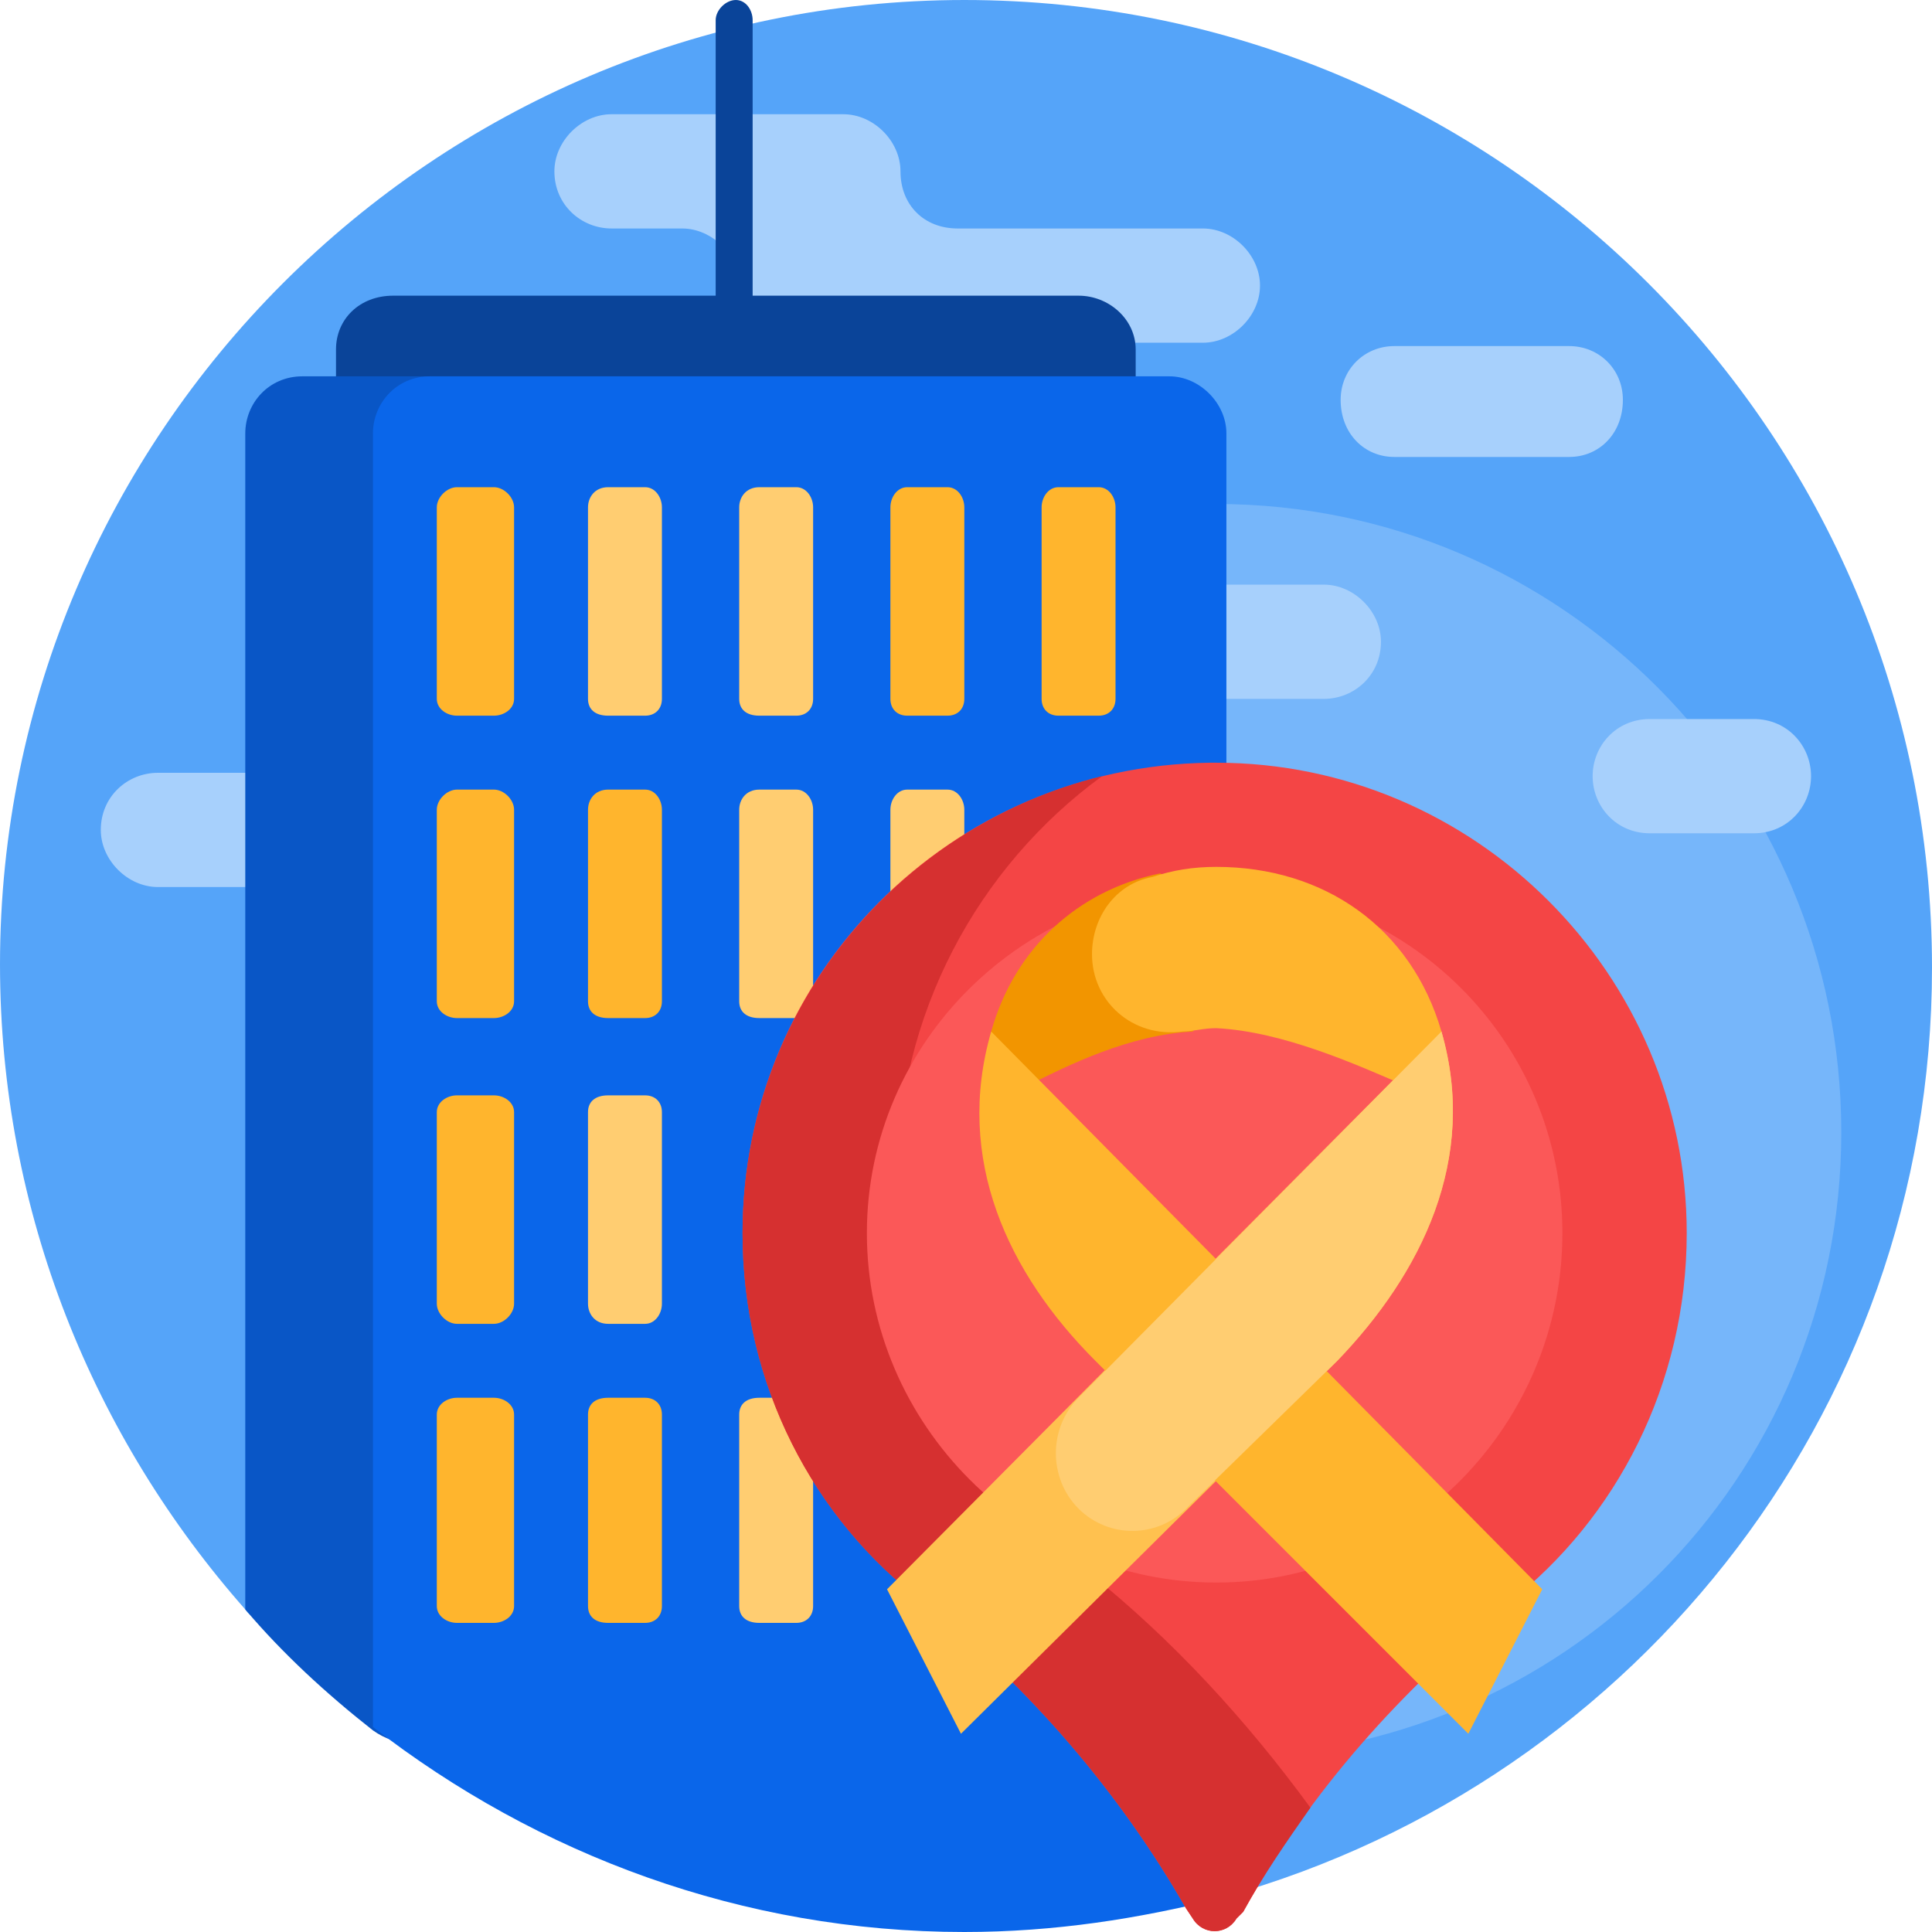
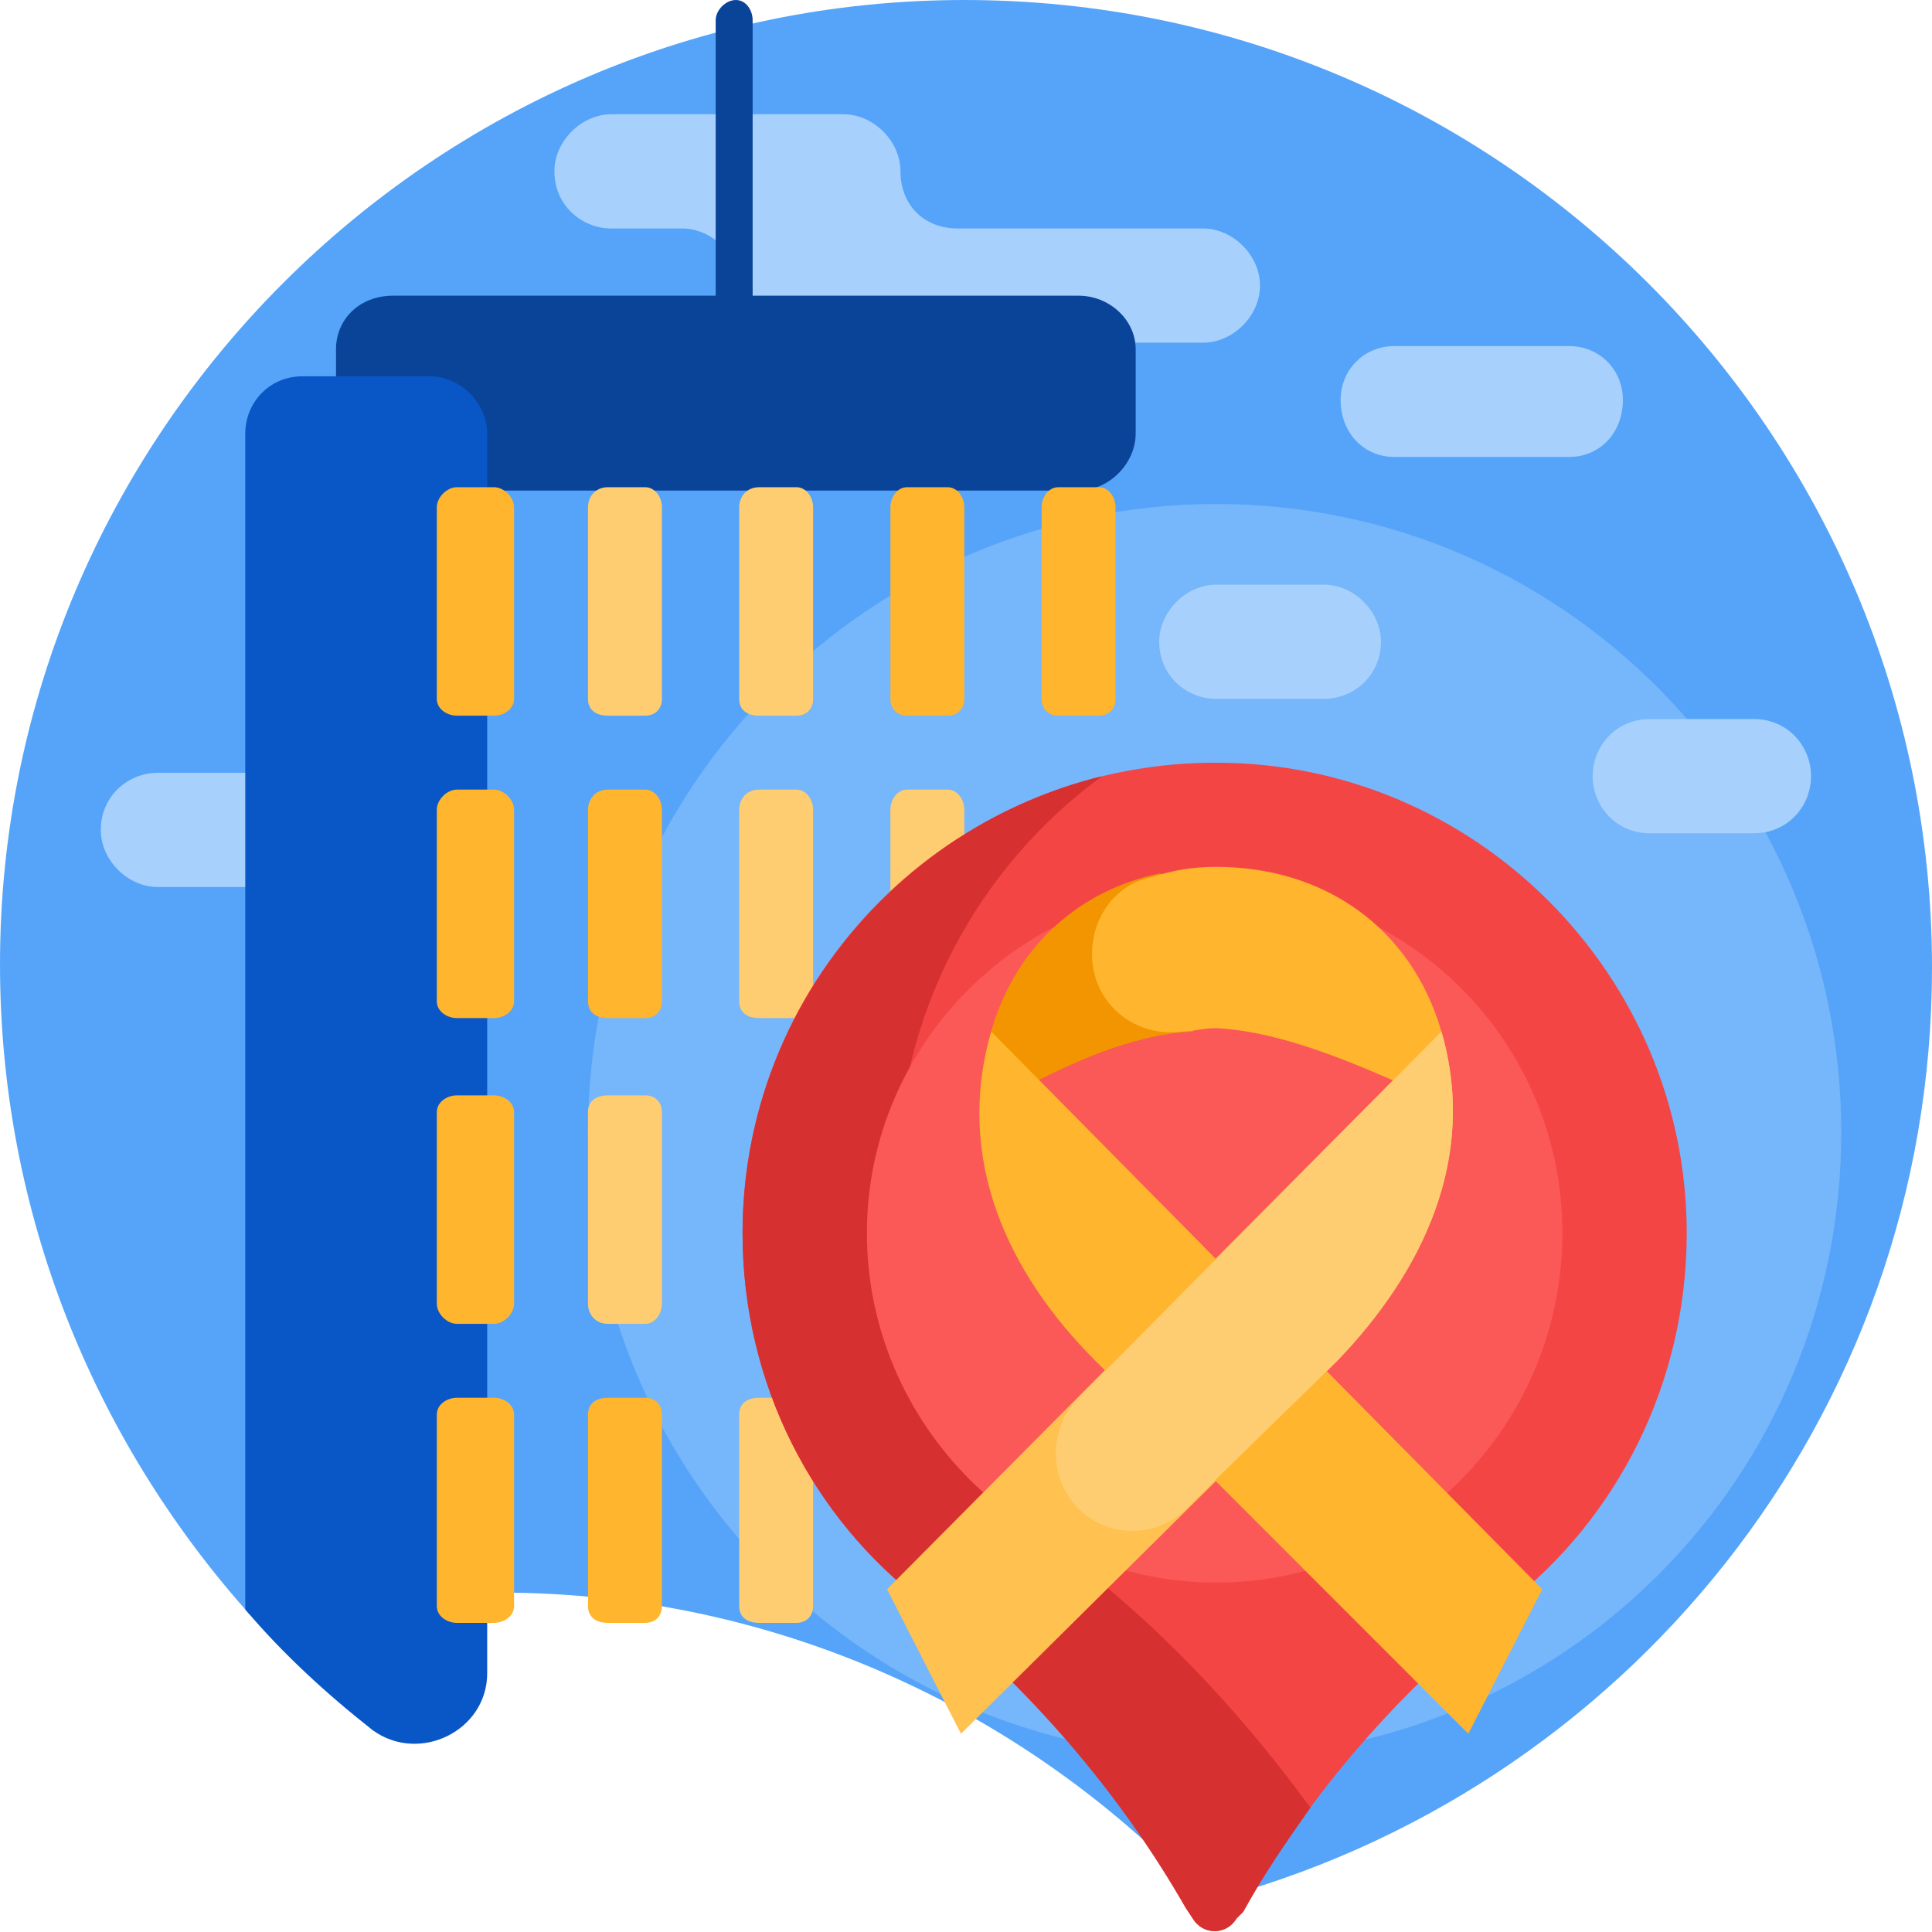
<svg xmlns="http://www.w3.org/2000/svg" xml:space="preserve" width="100px" height="100px" style="shape-rendering:geometricPrecision; text-rendering:geometricPrecision; image-rendering:optimizeQuality; fill-rule:evenodd; clip-rule:evenodd" viewBox="0 0 5.75 5.75">
  <defs>
    <style type="text/css">       .fil4 {fill:#0956C6;fill-rule:nonzero}    .fil3 {fill:#0A4499;fill-rule:nonzero}    .fil5 {fill:#0A66EA;fill-rule:nonzero}    .fil0 {fill:#55A4F9;fill-rule:nonzero}    .fil1 {fill:#76B6FA;fill-rule:nonzero}    .fil2 {fill:#A7D0FC;fill-rule:nonzero}    .fil9 {fill:#D63030;fill-rule:nonzero}    .fil11 {fill:#F29500;fill-rule:nonzero}    .fil8 {fill:#F44545;fill-rule:nonzero}    .fil10 {fill:#FB5858;fill-rule:nonzero}    .fil7 {fill:#FFB52D;fill-rule:nonzero}    .fil12 {fill:#FFC14F;fill-rule:nonzero}    .fil6 {fill:#FFCD71;fill-rule:nonzero}     </style>
  </defs>
  <g id="Layer_x0020_1">
    <g id="_2705897023280">
      <path class="fil0" d="M5.75 2.88c0,1.34 -0.92,2.46 -2.16,2.78 -0.52,-0.56 -1.27,-0.92 -2.1,-0.92 -0.23,0 -0.45,0.03 -0.66,0.08 -0.04,0.01 -0.08,0 -0.1,-0.03 -0.45,-0.51 -0.73,-1.18 -0.73,-1.92 0,-1.58 1.29,-2.87 2.87,-2.87 1.59,0 2.88,1.29 2.88,2.88l0 0z" />
      <path class="fil1" d="M5.48 3.37c0,1.03 -0.83,1.86 -1.86,1.86 -1.03,0 -1.87,-0.83 -1.87,-1.86 0,-1.03 0.84,-1.87 1.87,-1.87 1.03,0 1.86,0.84 1.86,1.87z" />
      <path class="fil2" d="M3.75 0.85c0,0.09 -0.08,0.17 -0.17,0.17l-1.21 0c-0.1,0 -0.17,-0.08 -0.17,-0.17 0,-0.09 -0.08,-0.17 -0.17,-0.17l-0.21 0c-0.09,0 -0.17,-0.07 -0.17,-0.17 0,-0.09 0.08,-0.17 0.17,-0.17l0.69 0c0.09,0 0.17,0.08 0.17,0.17 0,0.1 0.07,0.17 0.17,0.17l0.73 0c0.09,0 0.17,0.08 0.17,0.17l0 0zm1.08 0.34c0,-0.09 -0.07,-0.16 -0.16,-0.16l-0.52 0c-0.09,0 -0.16,0.07 -0.16,0.16 0,0.1 0.07,0.17 0.16,0.17l0.52 0c0.09,0 0.16,-0.07 0.16,-0.17zm-3.68 1.28c0,-0.1 -0.07,-0.17 -0.17,-0.17l-0.51 0c-0.09,0 -0.17,0.07 -0.17,0.17 0,0.09 0.08,0.17 0.17,0.17l0.51 0c0.1,0 0.17,-0.08 0.17,-0.17l0 0zm4.24 -0.16c0,-0.09 -0.07,-0.17 -0.17,-0.17l-0.31 0c-0.1,0 -0.17,0.08 -0.17,0.17 0,0.09 0.07,0.17 0.17,0.17l0.31 0c0.1,0 0.17,-0.08 0.17,-0.17l0 0zm-1.28 -0.4c0,-0.09 -0.08,-0.17 -0.17,-0.17l-0.32 0c-0.09,0 -0.17,0.08 -0.17,0.17 0,0.1 0.08,0.17 0.17,0.17l0.32 0c0.09,0 0.17,-0.07 0.17,-0.17l0 0z" />
      <path class="fil3" d="M3.38 1.04l0 0.25c0,0.09 -0.08,0.17 -0.17,0.17l-2.04 0c-0.1,0 -0.17,-0.08 -0.17,-0.17l0 -0.25c0,-0.09 0.07,-0.16 0.17,-0.16l0.96 0 0 -0.82c0,-0.03 0.03,-0.06 0.06,-0.06 0.03,0 0.05,0.03 0.05,0.06l0 0.82 0.97 0c0.09,0 0.17,0.07 0.17,0.16l0 0z" />
      <path class="fil4" d="M1.45 1.29l0 3.69c0,0.17 -0.2,0.27 -0.34,0.17 -0.14,-0.11 -0.27,-0.23 -0.38,-0.36l0 -3.5c0,-0.09 0.07,-0.17 0.17,-0.17l0.38 0c0.09,0 0.17,0.08 0.17,0.17l0 0z" />
-       <path class="fil5" d="M3.65 1.29l0 4.29c0,0.03 -0.01,0.05 -0.02,0.07 -0.24,0.06 -0.49,0.1 -0.76,0.1 -0.66,0 -1.27,-0.23 -1.76,-0.61l0 -3.85c0,-0.09 0.07,-0.17 0.17,-0.17l2.2 0c0.09,0 0.17,0.08 0.17,0.17l0 0z" />
      <path class="fil6" d="M2.37 2.13l-0.11 0c-0.04,0 -0.06,-0.02 -0.06,-0.05l0 -0.57c0,-0.03 0.02,-0.06 0.06,-0.06l0.11 0c0.03,0 0.05,0.03 0.05,0.06l0 0.57c0,0.03 -0.02,0.05 -0.05,0.05zm-0.4 -0.05l0 -0.57c0,-0.03 -0.02,-0.06 -0.05,-0.06l-0.11 0c-0.04,0 -0.06,0.03 -0.06,0.06l0 0.57c0,0.03 0.02,0.05 0.06,0.05l0.11 0c0.03,0 0.05,-0.02 0.05,-0.05zm0.9 0.9l0 -0.57c0,-0.03 -0.02,-0.06 -0.05,-0.06l-0.12 0c-0.03,0 -0.05,0.03 -0.05,0.06l0 0.57c0,0.03 0.02,0.05 0.05,0.05l0.12 0c0.03,0 0.05,-0.02 0.05,-0.05l0 0zm-0.45 0l0 -0.57c0,-0.03 -0.02,-0.06 -0.05,-0.06l-0.11 0c-0.04,0 -0.06,0.03 -0.06,0.06l0 0.57c0,0.03 0.02,0.05 0.06,0.05l0.11 0c0.03,0 0.05,-0.02 0.05,-0.05zm-0.45 0.9l0 -0.57c0,-0.03 -0.02,-0.05 -0.05,-0.05l-0.11 0c-0.04,0 -0.06,0.02 -0.06,0.05l0 0.57c0,0.03 0.02,0.06 0.06,0.06l0.11 0c0.03,0 0.05,-0.03 0.05,-0.06zm0.45 0.9l0 -0.57c0,-0.03 -0.02,-0.05 -0.05,-0.05l-0.11 0c-0.04,0 -0.06,0.02 -0.06,0.05l0 0.57c0,0.03 0.02,0.05 0.06,0.05l0.11 0c0.03,0 0.05,-0.02 0.05,-0.05z" />
      <path class="fil7" d="M1.53 4.21l0 0.57c0,0.03 -0.03,0.05 -0.06,0.05l-0.11 0c-0.03,0 -0.06,-0.02 -0.06,-0.05l0 -0.57c0,-0.03 0.03,-0.05 0.06,-0.05l0.11 0c0.03,0 0.06,0.02 0.06,0.05l0 0zm-0.06 -1.86l-0.11 0c-0.03,0 -0.06,0.03 -0.06,0.06l0 0.57c0,0.03 0.03,0.05 0.06,0.05l0.11 0c0.03,0 0.06,-0.02 0.06,-0.05l0 -0.57c0,-0.03 -0.03,-0.06 -0.06,-0.06zm0 -0.9l-0.11 0c-0.03,0 -0.06,0.03 -0.06,0.06l0 0.57c0,0.03 0.03,0.05 0.06,0.05l0.11 0c0.03,0 0.06,-0.02 0.06,-0.05l0 -0.57c0,-0.03 -0.03,-0.06 -0.06,-0.06zm0 1.81l-0.11 0c-0.03,0 -0.06,0.02 -0.06,0.05l0 0.57c0,0.03 0.03,0.06 0.06,0.06l0.11 0c0.03,0 0.06,-0.03 0.06,-0.06l0 -0.57c0,-0.03 -0.03,-0.05 -0.06,-0.05l0 0zm0.45 0.9l-0.11 0c-0.04,0 -0.06,0.02 -0.06,0.05l0 0.57c0,0.03 0.02,0.05 0.06,0.05l0.11 0c0.03,0 0.05,-0.02 0.05,-0.05l0 -0.57c0,-0.03 -0.02,-0.05 -0.05,-0.05zm1.35 -2.71l-0.12 0c-0.03,0 -0.05,0.03 -0.05,0.06l0 0.57c0,0.03 0.02,0.05 0.05,0.05l0.12 0c0.03,0 0.05,-0.02 0.05,-0.05l0 -0.57c0,-0.03 -0.02,-0.06 -0.05,-0.06zm-0.45 0l-0.12 0c-0.03,0 -0.05,0.03 -0.05,0.06l0 0.57c0,0.03 0.02,0.05 0.05,0.05l0.12 0c0.03,0 0.05,-0.02 0.05,-0.05l0 -0.57c0,-0.03 -0.02,-0.06 -0.05,-0.06zm-0.9 0.9l-0.11 0c-0.04,0 -0.06,0.03 -0.06,0.06l0 0.57c0,0.03 0.02,0.05 0.06,0.05l0.11 0c0.03,0 0.05,-0.02 0.05,-0.05l0 -0.57c0,-0.03 -0.02,-0.06 -0.05,-0.06z" />
      <path class="fil8" d="M4.49 4.77c-0.32,0.26 -0.59,0.56 -0.79,0.92l-0.02 0.02c-0.03,0.05 -0.1,0.05 -0.13,0l-0.02 -0.03c-0.2,-0.35 -0.47,-0.66 -0.78,-0.91 -0.33,-0.25 -0.54,-0.65 -0.54,-1.1 0,-0.77 0.62,-1.39 1.39,-1.4 0.01,0 0.01,0 0.02,0l0 0c0.77,0 1.4,0.63 1.4,1.4 0,0.45 -0.21,0.85 -0.53,1.1z" />
      <path class="fil9" d="M3.9 5.38c-0.07,0.1 -0.14,0.2 -0.2,0.31l-0.02 0.02c-0.03,0.05 -0.1,0.05 -0.13,0l-0.02 -0.03c-0.2,-0.35 -0.47,-0.66 -0.78,-0.91 -0.33,-0.25 -0.54,-0.65 -0.54,-1.1 0,-0.66 0.46,-1.21 1.07,-1.36 -0.37,0.27 -0.61,0.71 -0.61,1.2 0,0.48 0.22,0.9 0.57,1.17 0.25,0.2 0.47,0.44 0.66,0.7l0 0z" />
      <path class="fil10" d="M4.65 3.67c0,0.57 -0.46,1.04 -1.03,1.04 -0.57,0 -1.04,-0.47 -1.04,-1.04 0,-0.57 0.47,-1.03 1.04,-1.03 0.57,0 1.03,0.46 1.03,1.03z" />
      <path class="fil11" d="M3.55 3.07c-0.19,0.01 -0.37,0.1 -0.49,0.16 -0.09,0.04 -0.13,-0.1 -0.11,-0.16 0.07,-0.25 0.26,-0.42 0.5,-0.47 0.05,-0.01 0.12,0.46 0.1,0.47z" />
      <path class="fil12" d="M2.64 4.73l1.65 -1.66c0.11,0.38 -0.06,0.72 -0.31,0.98l-1.12 1.11 -0.22 -0.43z" />
      <path class="fil7" d="M4.37 5.16l-1.11 -1.11c-0.26,-0.26 -0.42,-0.6 -0.31,-0.98l1.64 1.66 -0.22 0.43zm-0.75 -2.58c-0.07,0 -0.13,0.01 -0.19,0.03 -0.11,0.02 -0.18,0.12 -0.18,0.23 0,0.14 0.12,0.25 0.27,0.23 0.03,0 0.06,-0.01 0.1,-0.01 0.2,0.01 0.42,0.11 0.56,0.17 0.08,0.04 0.12,-0.1 0.11,-0.16 -0.09,-0.31 -0.35,-0.49 -0.67,-0.49l0 0z" />
      <path class="fil6" d="M3.21 4.49c-0.09,-0.09 -0.09,-0.24 0,-0.33l1.08 -1.09c0.11,0.38 -0.06,0.72 -0.31,0.98l-0.44 0.43c-0.09,0.1 -0.24,0.1 -0.33,0.01l0 0z" />
    </g>
  </g>
</svg>